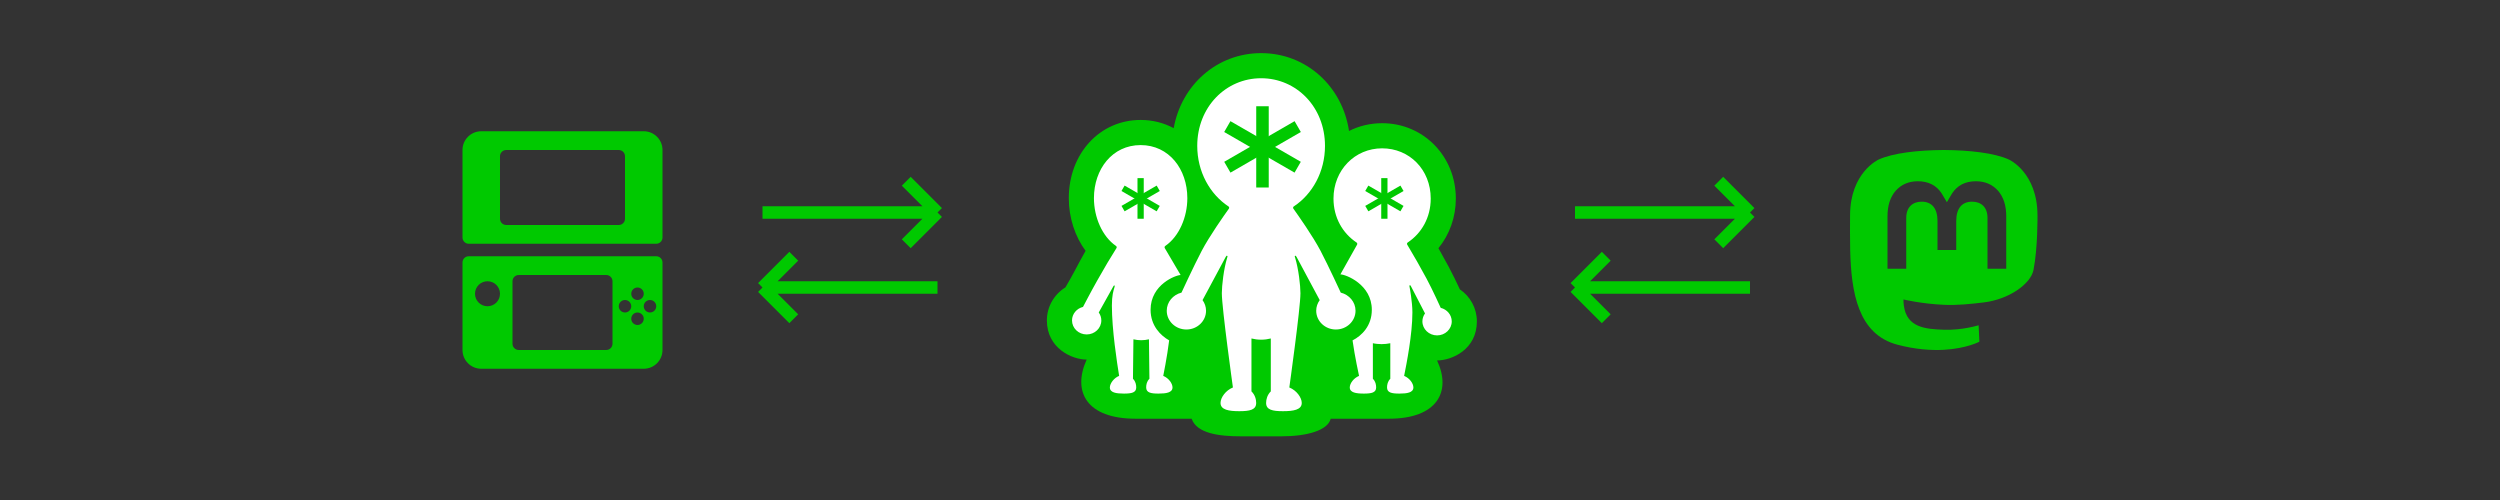
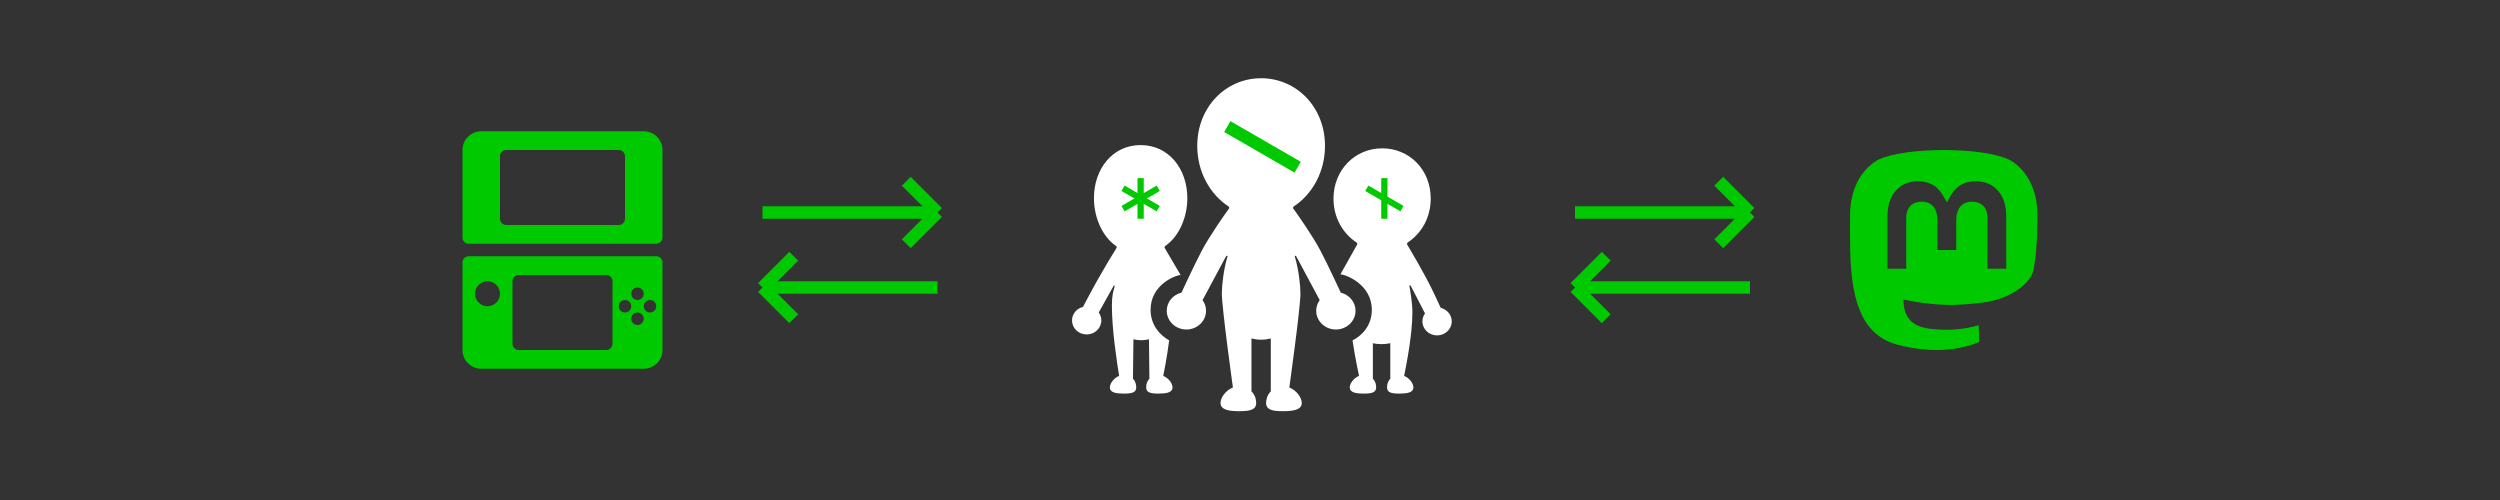
<svg xmlns="http://www.w3.org/2000/svg" width="400" height="80" viewBox="0 0 400 80" fill="none">
  <rect x="0" y="0" width="400" height="80" fill="#333333" stroke="none" />
  <path d="M105 41C105.552 41 106 41.448 106 42V56C106 57.657 104.657 59 103 59H77C75.343 59 74 57.657 74 56V42C74 41.448 74.448 41 75 41H105ZM83 44C82.448 44 82 44.448 82 45V55C82 55.552 82.448 56 83 56H97C97.552 56 98 55.552 98 55V45C98 44.448 97.552 44 97 44H83ZM102 50C101.448 50 101 50.448 101 51C101 51.552 101.448 52 102 52C102.552 52 103 51.552 103 51C103 50.448 102.552 50 102 50ZM100 48C99.448 48 99 48.448 99 49C99 49.552 99.448 50 100 50C100.552 50 101 49.552 101 49C101 48.448 100.552 48 100 48ZM104 48C103.448 48 103 48.448 103 49C103 49.552 103.448 50 104 50C104.552 50 105 49.552 105 49C105 48.448 104.552 48 104 48ZM78 45C76.895 45 76 45.895 76 47C76 48.105 76.895 49 78 49C79.105 49 80 48.105 80 47C80 45.895 79.105 45 78 45ZM102 46C101.448 46 101 46.448 101 47C101 47.552 101.448 48 102 48C102.552 48 103 47.552 103 47C103 46.448 102.552 46 102 46ZM103 21C104.657 21 106 22.343 106 24V38C106 38.552 105.552 39 105 39H75C74.448 39 74 38.552 74 38V24C74 22.343 75.343 21 77 21H103ZM81 24C80.448 24 80 24.448 80 25V35C80 35.552 80.448 36 81 36H99C99.552 36 100 35.552 100 35V25C100 24.448 99.552 24 99 24H81Z" fill="#00C900" />
  <path d="M122 34H150M150 34L145 29M150 34L145 39" stroke="#00C900" stroke-width="2" />
  <path d="M150 46H122M122 46L127 41M122 46L127 51" stroke="#00C900" stroke-width="2" />
-   <path d="M233.574 46.291C233.081 45.232 232.368 43.747 231.775 42.653C231.244 41.663 230.688 40.663 230.148 39.712C231.931 37.529 232.934 34.745 232.934 31.773C232.934 25.009 227.757 19.712 221.141 19.712C219.221 19.712 217.43 20.159 215.843 20.956C214.78 13.804 208.987 8.5 201.781 8.5C194.728 8.5 189.028 13.586 187.792 20.507C186.225 19.664 184.438 19.191 182.503 19.191C175.954 19.191 171.009 24.573 171.009 31.709C171.009 34.842 172.005 37.85 173.695 40.137C173.127 41.136 172.541 42.214 171.996 43.256C171.493 44.215 170.903 45.242 170.47 45.98C168.657 47.099 167.5 49.075 167.5 51.269C167.5 55.736 171.531 57.535 173.868 57.535C171.531 62.679 173.868 66.993 181.673 66.993H190.66C191.49 69.38 195.139 69.812 198.55 69.812H205.013C209.089 69.812 212.433 68.889 212.917 66.993H222.246C229.93 66.993 232.278 62.679 229.93 57.671C232.278 57.671 236.3 55.94 236.3 51.422C236.3 49.325 235.247 47.432 233.574 46.291Z" fill="#00C900" />
  <path d="M186.12 60.142C186.12 60.142 186.745 57.078 187.065 54.458C185.722 53.708 184.093 52.128 184.093 49.566C184.093 45.495 188.171 44.003 188.898 44.003C188.716 43.692 186.369 39.704 186.369 39.704C186.293 39.581 186.334 39.425 186.455 39.343C188.647 37.845 189.974 34.758 189.974 31.709C189.974 27.061 187.041 23.214 182.502 23.214C177.968 23.214 175.03 27.061 175.03 31.709C175.03 34.758 176.36 37.845 178.553 39.347C178.666 39.422 178.711 39.572 178.64 39.687C177.76 41.066 176.679 42.894 175.599 44.812C174.54 46.677 173.282 49.106 173.282 49.106C172.272 49.353 171.524 50.226 171.524 51.268C171.524 52.507 172.568 53.511 173.869 53.511C175.164 53.511 176.212 52.507 176.212 51.268C176.212 50.797 176.059 50.36 175.799 49.999C175.799 49.999 178.073 45.922 178.136 45.81C178.201 45.7 178.25 45.652 178.3 45.672C178.361 45.693 178.378 45.749 178.328 45.913C178.14 46.549 177.902 47.267 177.902 48.89C177.902 52.746 178.711 57.964 179.061 60.142C178.246 60.454 177.578 61.349 177.578 61.99C177.578 62.819 178.583 62.974 179.824 62.974C181.067 62.974 181.797 62.819 181.797 61.99C181.797 61.551 181.691 61.018 181.274 60.605L181.348 54.289C181.717 54.382 182.191 54.436 182.593 54.436C182.99 54.436 183.462 54.382 183.833 54.289L183.907 60.605C183.485 61.018 183.388 61.552 183.388 61.99C183.388 62.819 184.114 62.974 185.353 62.974C186.598 62.974 187.601 62.819 187.601 61.99C187.601 61.349 186.985 60.492 186.12 60.142ZM230.514 49.255C230.514 49.255 229.187 46.311 228.238 44.56C227.326 42.874 226.189 40.847 225.154 39.138C225.082 39.02 225.128 38.865 225.245 38.791C227.441 37.326 228.915 34.823 228.915 31.771C228.915 27.128 225.5 23.733 221.14 23.733C216.784 23.733 213.359 27.21 213.359 31.771C213.359 34.823 214.835 37.326 217.038 38.794C217.159 38.873 217.2 39.027 217.129 39.153C217.129 39.153 214.775 43.363 214.462 43.901C215.303 43.901 219.491 45.494 219.491 49.571C219.491 52.127 217.89 53.708 216.407 54.464C216.77 57.06 217.449 60.142 217.449 60.142C216.586 60.492 215.964 61.348 215.964 61.988C215.964 62.818 216.973 62.974 218.214 62.974C219.454 62.974 220.183 62.818 220.183 61.988C220.183 61.551 220.081 61.017 219.66 60.605V54.916C220.032 55.007 220.652 55.061 221.054 55.061C221.456 55.061 222.076 55.007 222.448 54.916V60.605C222.031 61.018 221.927 61.552 221.927 61.989C221.927 62.819 222.655 62.974 223.898 62.974C225.139 62.974 226.142 62.819 226.142 61.989C226.142 61.349 225.526 60.492 224.661 60.142C225.044 58.232 225.984 53.496 225.984 49.986C225.984 48.3 225.558 46.02 225.511 45.81C225.491 45.719 225.515 45.663 225.556 45.642C225.608 45.615 225.679 45.642 225.721 45.739C225.846 45.983 228.001 50.148 228.001 50.148C227.742 50.511 227.584 50.95 227.584 51.421C227.584 52.655 228.637 53.663 229.932 53.663C231.229 53.663 232.279 52.656 232.279 51.421C232.278 50.375 231.526 49.508 230.514 49.255ZM214.52 46.819C214.52 46.819 212.607 42.658 211.288 40.133C210.065 37.803 207.726 34.481 206.946 33.392C206.859 33.276 206.881 33.111 207.002 33.031C209.998 31.062 211.999 27.463 211.999 23.341C211.999 17.116 207.423 12.518 201.78 12.518C196.136 12.518 191.56 17.116 191.56 23.341C191.56 27.463 193.566 31.061 196.558 33.031C196.681 33.111 196.7 33.276 196.618 33.392C195.836 34.481 193.497 37.803 192.274 40.133C190.955 42.658 189.038 46.819 189.038 46.819C187.683 47.156 186.68 48.319 186.68 49.719C186.68 51.377 188.085 52.721 189.821 52.721C191.556 52.721 192.966 51.377 192.966 49.719C192.966 49.089 192.758 48.501 192.406 48.019C192.406 48.019 195.968 41.355 196.085 41.163C196.206 40.962 196.243 40.888 196.333 40.925C196.452 40.974 196.394 41.083 196.338 41.264C195.795 43.044 195.493 45.694 195.493 46.921C195.493 49.282 197.267 61.995 197.267 61.995C196.111 62.462 195.285 63.609 195.285 64.472C195.285 65.581 196.634 65.79 198.29 65.79C199.961 65.79 200.989 65.581 200.989 64.472C200.989 63.886 200.797 63.169 200.233 62.62V54.157C200.728 54.281 201.244 54.35 201.778 54.35H201.785C202.319 54.35 202.837 54.281 203.328 54.157V62.62C202.771 63.169 202.578 63.886 202.578 64.472C202.578 65.581 203.605 65.79 205.271 65.79C206.927 65.79 208.28 65.581 208.28 64.472C208.28 63.609 207.45 62.462 206.292 61.995C206.292 61.995 208.071 49.282 208.071 46.921C208.071 45.694 207.77 43.044 207.228 41.264C207.172 41.083 207.109 40.975 207.232 40.925C207.323 40.889 207.364 40.962 207.481 41.163C207.593 41.355 211.155 48.019 211.155 48.019C210.801 48.501 210.593 49.089 210.593 49.719C210.593 51.377 212.007 52.721 213.74 52.721C215.476 52.721 216.885 51.377 216.885 49.719C216.884 48.319 215.877 47.157 214.52 46.819Z" fill="white" />
-   <path d="M201.997 30V17" stroke="#00C900" stroke-width="2" />
  <path d="M207.628 26.754L196.37 20.254" stroke="#00C900" stroke-width="2" />
-   <path d="M207.633 20.254L196.375 26.754" stroke="#00C900" stroke-width="2" />
  <path d="M221.498 35V28.5" stroke="#00C900" />
  <path d="M224.314 33.377L218.685 30.127" stroke="#00C900" />
-   <path d="M224.317 30.127L218.688 33.377" stroke="#00C900" />
  <path d="M182.498 35V28.5" stroke="#00C900" />
  <path d="M185.314 33.377L179.685 30.127" stroke="#00C900" />
  <path d="M185.317 30.127L179.688 33.377" stroke="#00C900" />
  <path d="M252 34H280M280 34L275 29M280 34L275 39" stroke="#00C900" stroke-width="2" />
  <path d="M280 46H252M252 46L257 41M252 46L257 51" stroke="#00C900" stroke-width="2" />
  <path d="M311.054 24C315.165 24.034 319.123 24.476 321.428 25.529C321.428 25.529 325.999 27.564 325.999 34.506C325.999 34.506 326.056 39.628 325.361 43.184C324.92 45.441 321.411 47.911 317.382 48.39C315.28 48.639 313.212 48.869 311.006 48.769C307.41 48.605 304.569 47.916 304.551 47.911C304.551 48.261 304.572 48.593 304.615 48.904C305.084 52.447 308.147 52.66 311.047 52.759C313.96 52.858 316.556 52.049 316.58 52.041L316.7 54.674C316.674 54.688 314.63 55.769 311.006 55.969C308.994 56.079 306.497 55.918 303.589 55.152C297.28 53.491 296.195 46.8 296.029 40.012C295.978 37.996 296.01 36.096 296.01 34.506C296.01 27.564 300.581 25.529 300.581 25.529C302.886 24.476 306.841 24.034 310.953 24H311.054ZM316.148 29C314.454 29 313.172 29.654 312.324 30.962L311.5 32.35L310.676 30.962C309.828 29.654 308.545 29 306.851 29C305.388 29 304.208 29.517 303.307 30.524C302.434 31.533 302 32.896 302 34.61V43H305V34.856C305 33.14 306.028 32.269 307.467 32.269C309.057 32.269 310 33.303 310 35.347V40H313V35.347C313 33.303 313.942 32.269 315.532 32.269C316.97 32.269 318 33.14 318 34.856V43H321V34.61C321 32.896 320.565 31.533 319.692 30.524C318.792 29.516 317.612 29 316.148 29Z" fill="#00C900" />
</svg>